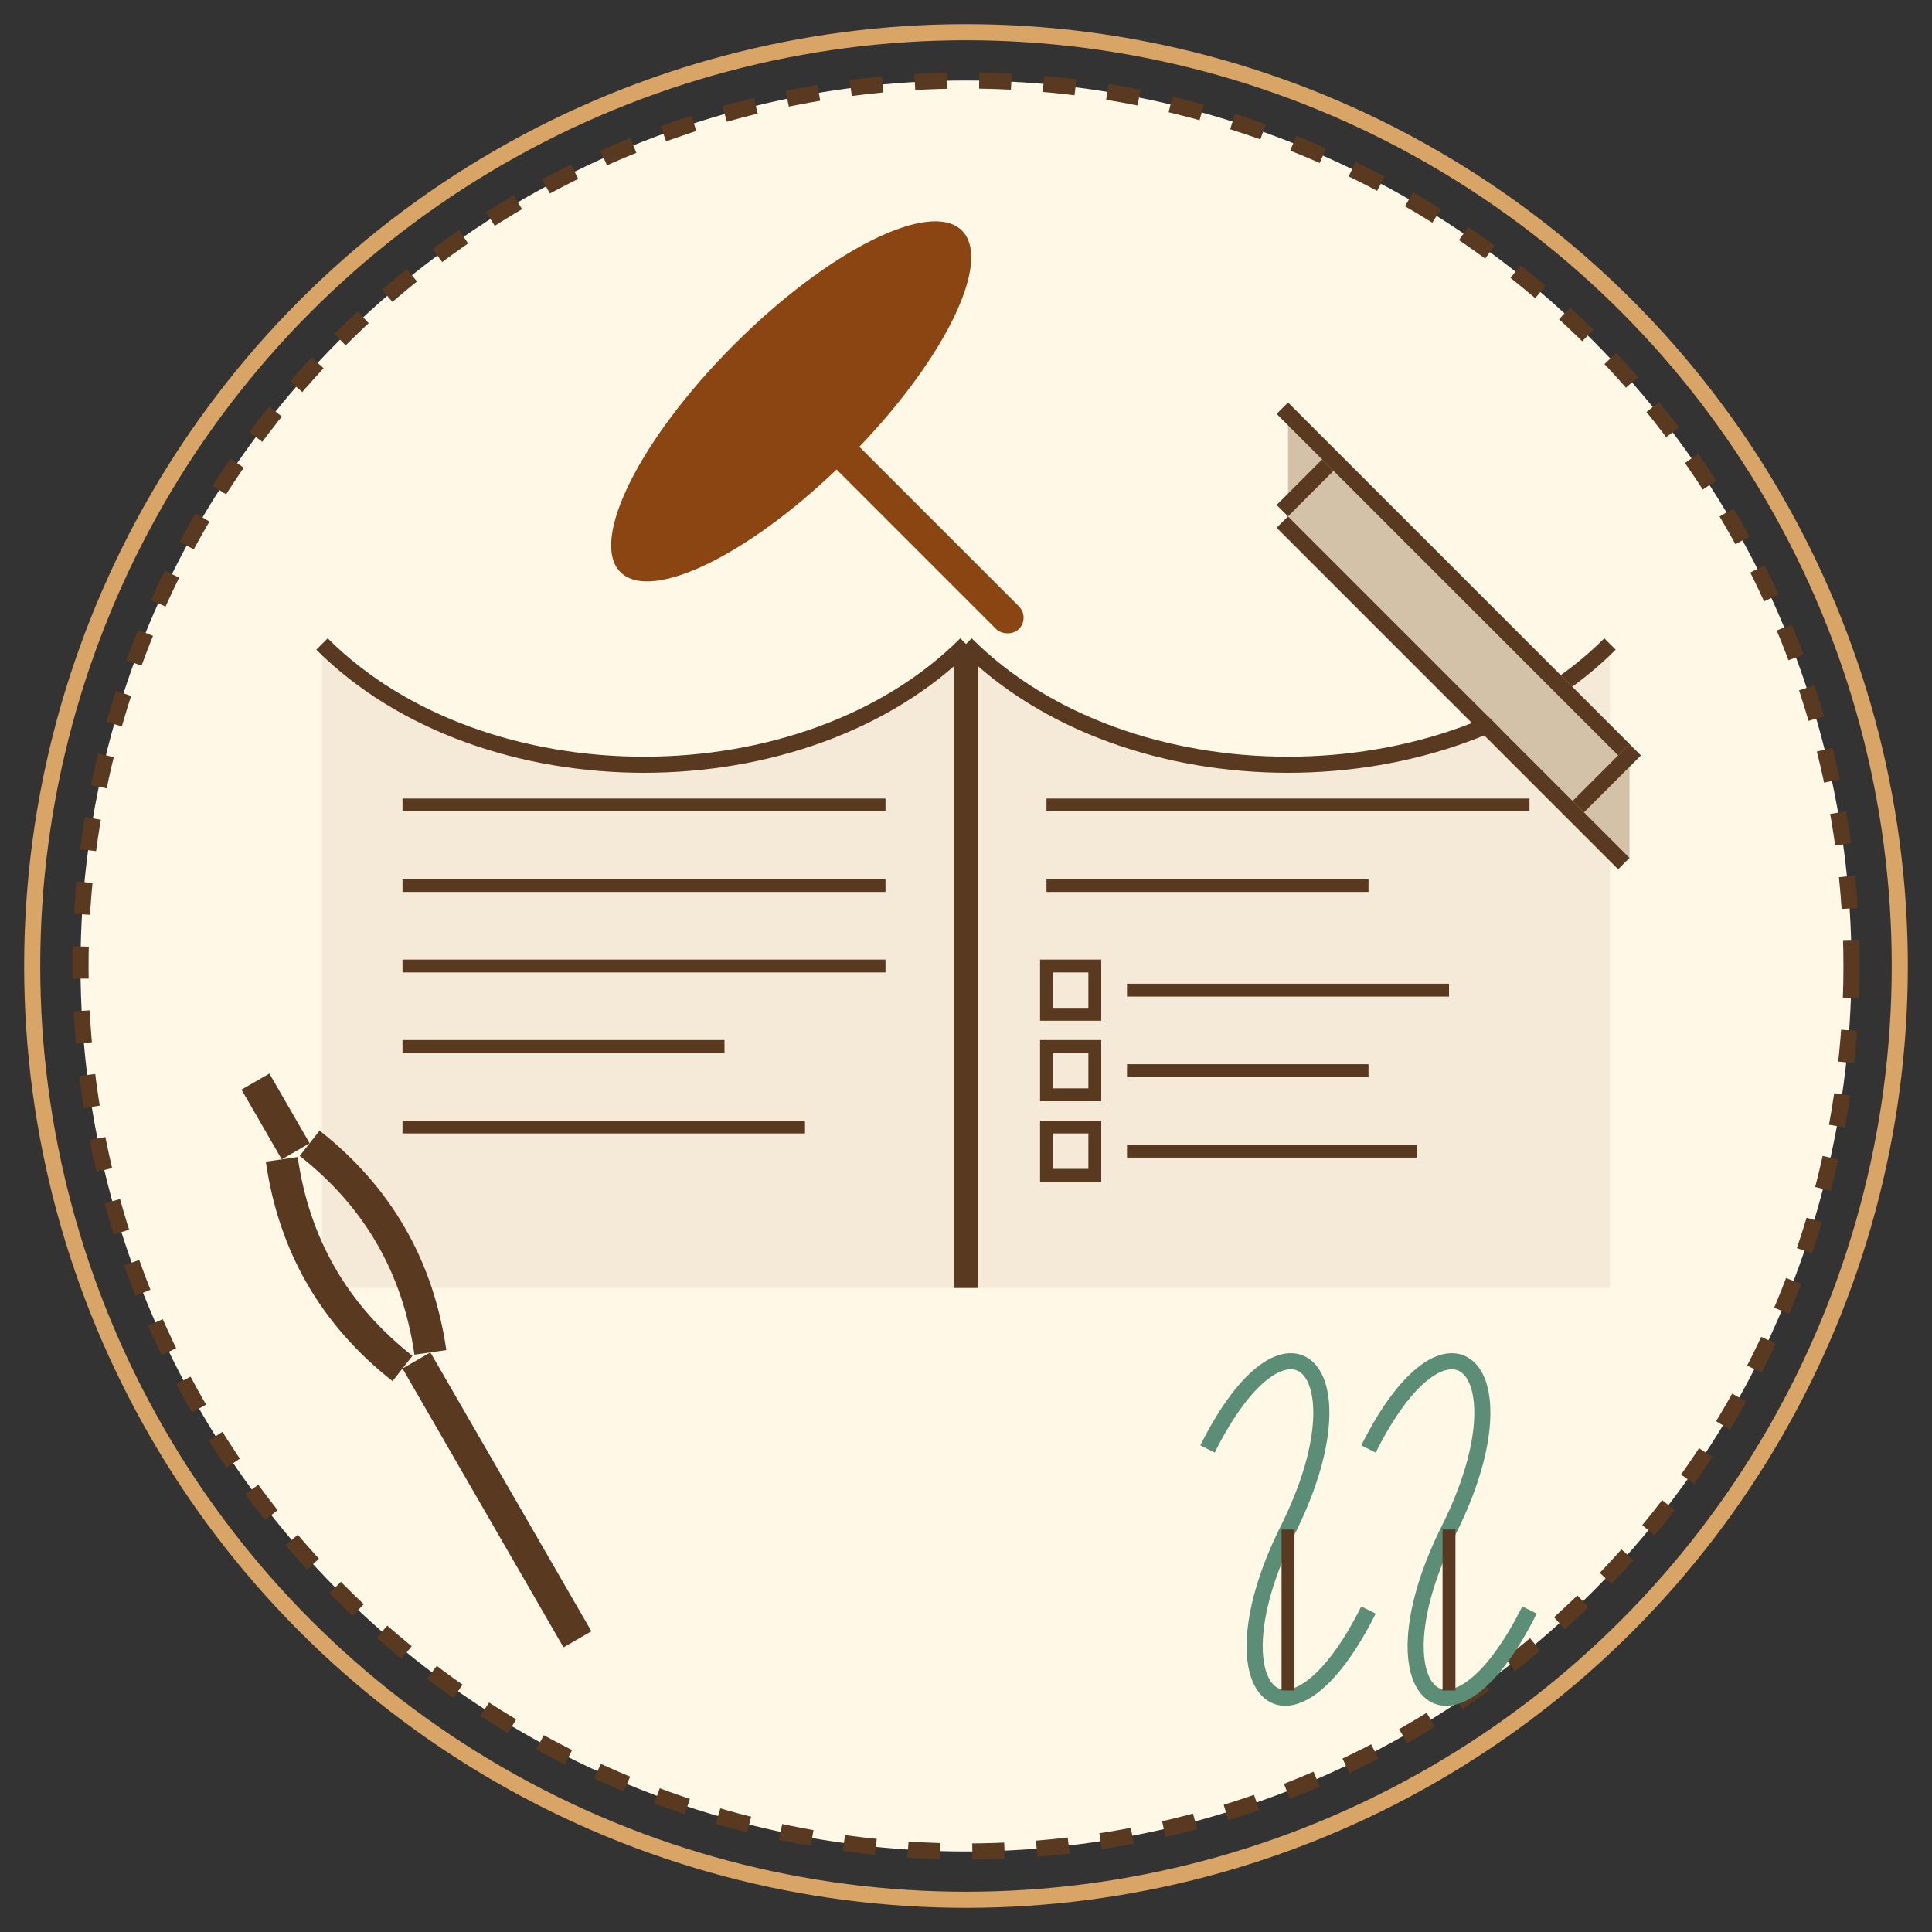
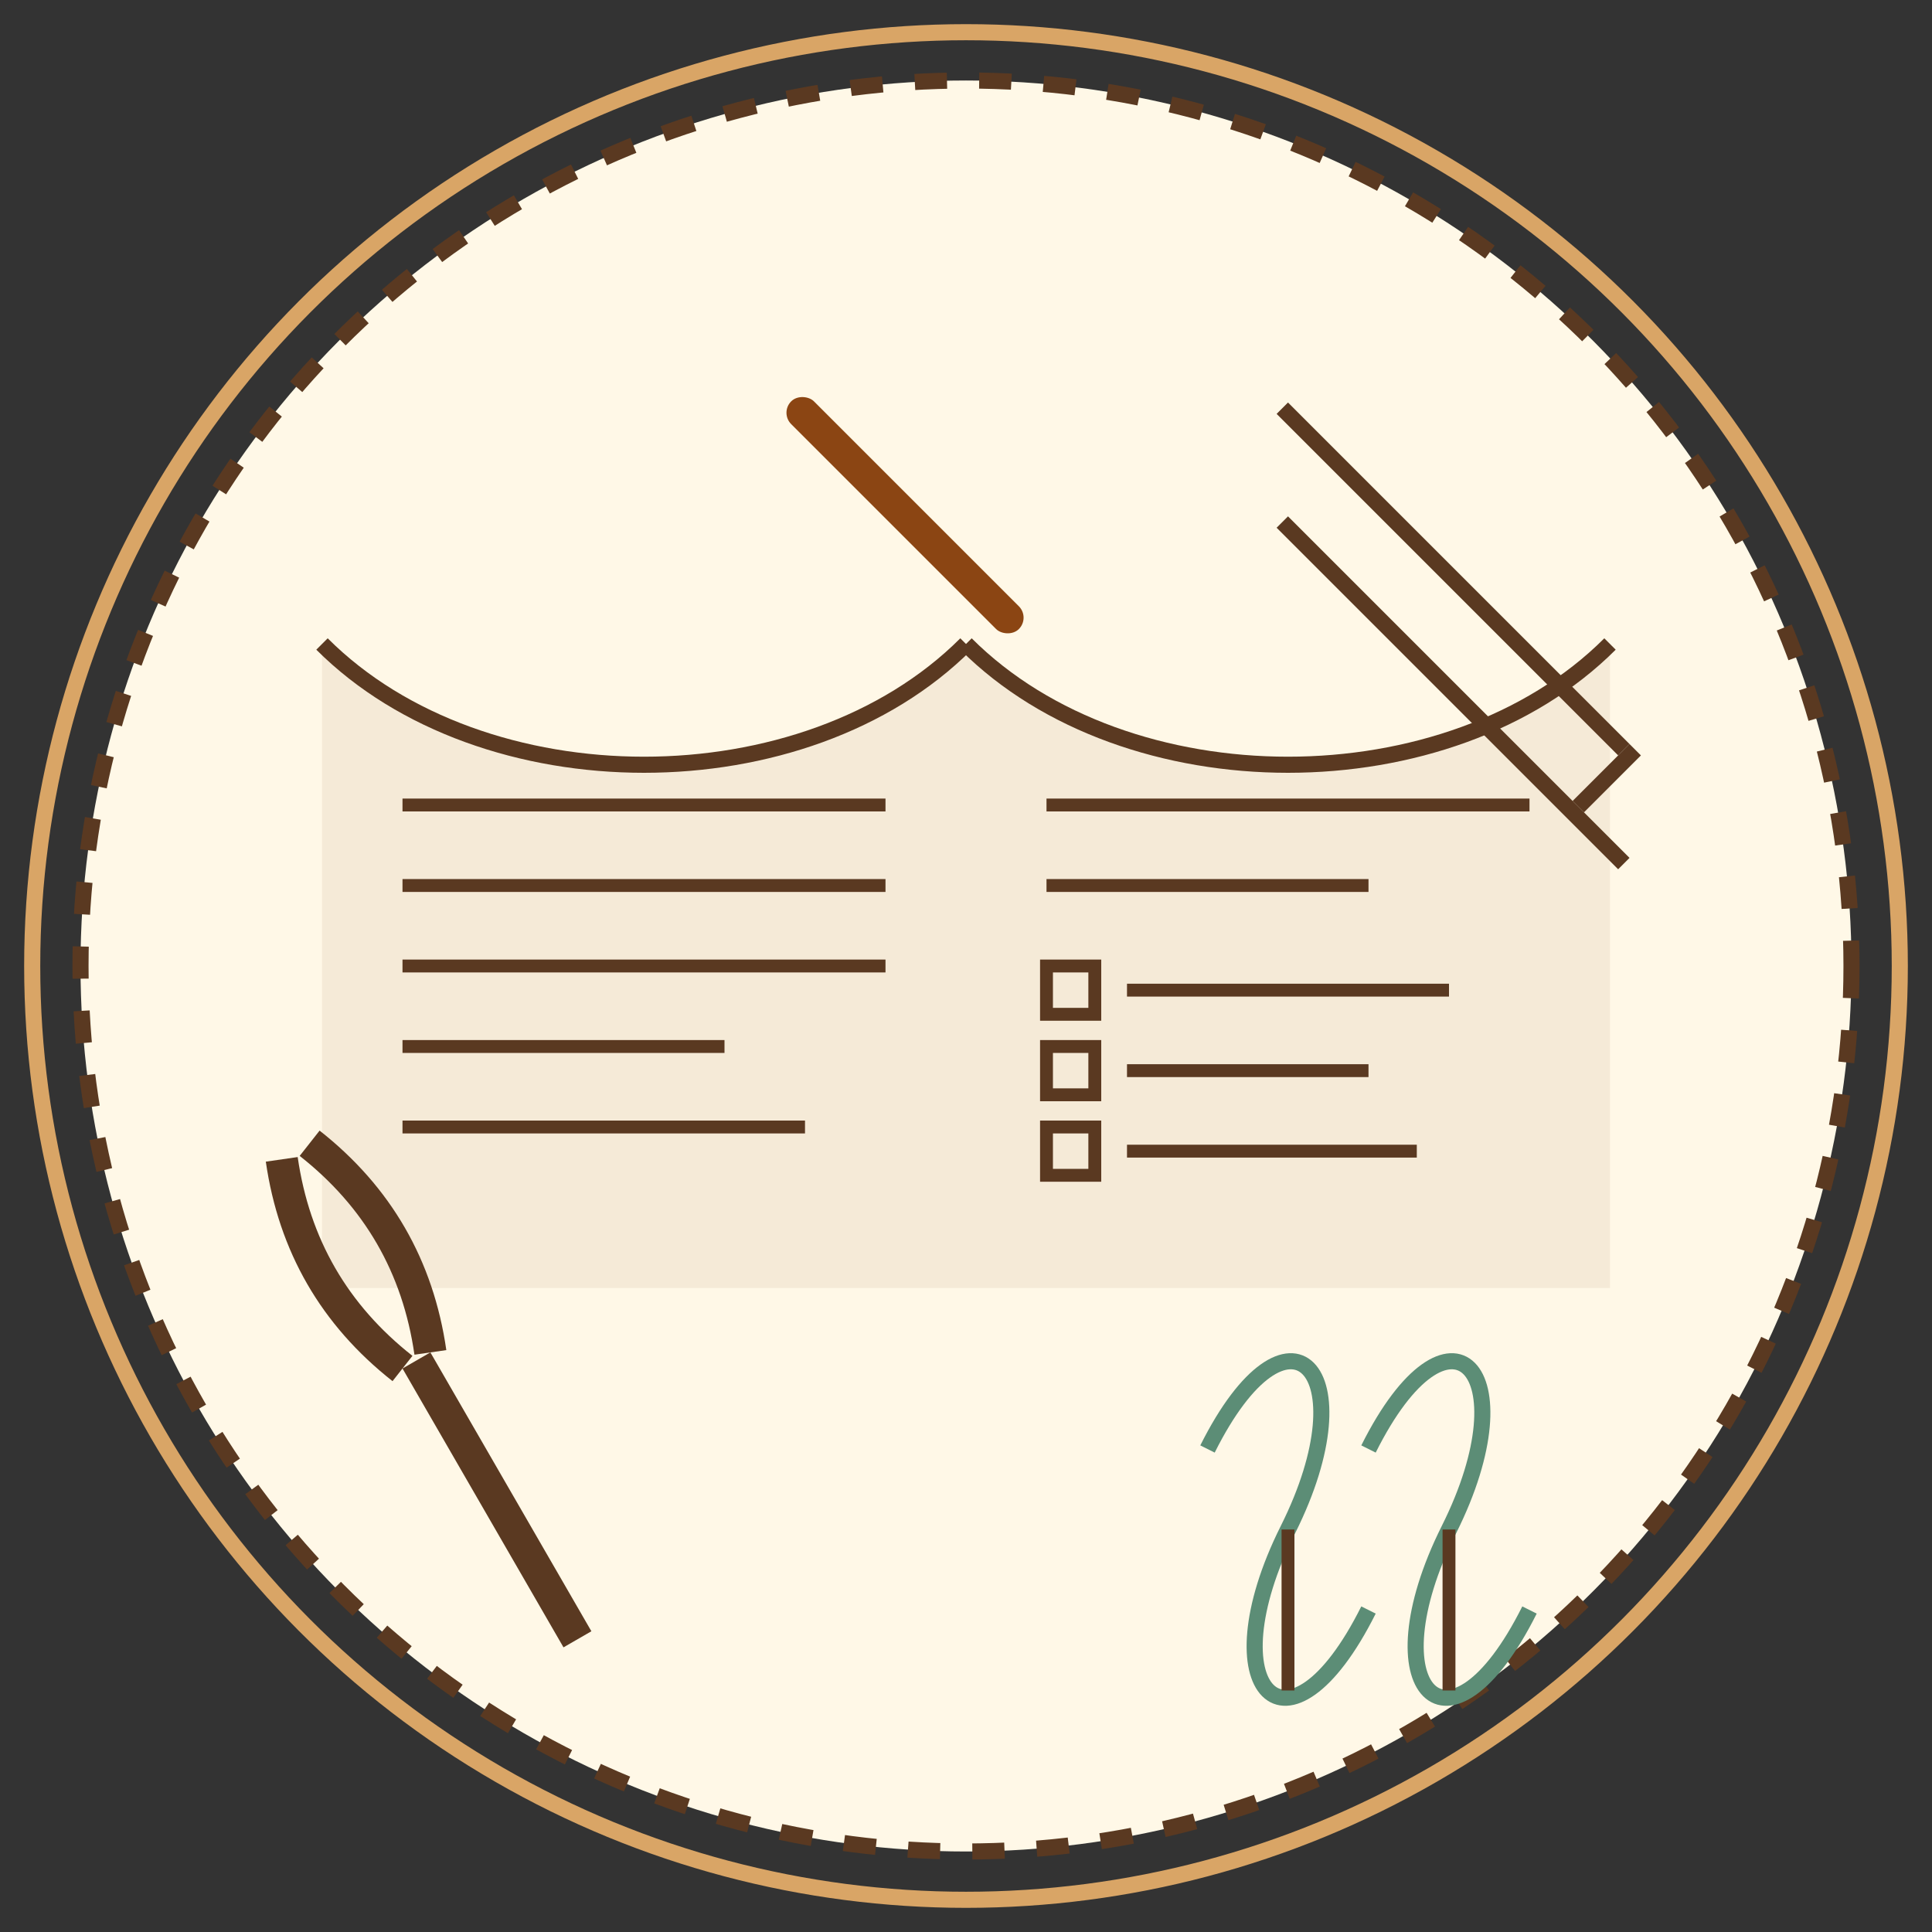
<svg xmlns="http://www.w3.org/2000/svg" width="120" height="120" viewBox="0 0 120 120">
  <rect x="0" y="0" width="120" height="120" fill="#333333" stroke="none" />
  <circle cx="60" cy="60" r="55" fill="#FFF8E7" />
  <circle cx="60" cy="60" r="55" fill="none" stroke="#5A3921" stroke-width="1" stroke-dasharray="2 2" />
  <g transform="translate(20, 40)">
    <path d="M0,0 C0,0 0,40 0,40 C0,40 40,40 40,40 C40,40 40,0 40,0 C30,10 10,10 0,0 Z" fill="#F5EAD7" />
    <path d="M0,0 C10,10 30,10 40,0" fill="none" stroke="#5A3921" stroke-width="1" />
    <path d="M40,0 C40,0 40,40 40,40 C40,40 80,40 80,40 C80,40 80,0 80,0 C70,10 50,10 40,0 Z" fill="#F5EAD7" />
    <path d="M40,0 C50,10 70,10 80,0" fill="none" stroke="#5A3921" stroke-width="1" />
-     <path d="M40,0 L40,40" stroke="#5A3921" stroke-width="1.5" />
    <line x1="5" y1="10" x2="35" y2="10" stroke="#5A3921" stroke-width="0.8" />
    <line x1="5" y1="15" x2="35" y2="15" stroke="#5A3921" stroke-width="0.8" />
    <line x1="5" y1="20" x2="35" y2="20" stroke="#5A3921" stroke-width="0.8" />
    <line x1="5" y1="25" x2="25" y2="25" stroke="#5A3921" stroke-width="0.8" />
    <line x1="5" y1="30" x2="30" y2="30" stroke="#5A3921" stroke-width="0.8" />
    <line x1="45" y1="10" x2="75" y2="10" stroke="#5A3921" stroke-width="0.8" />
    <line x1="45" y1="15" x2="65" y2="15" stroke="#5A3921" stroke-width="0.8" />
    <rect x="45" y="20" width="3" height="3" stroke="#5A3921" stroke-width="0.8" fill="none" />
    <line x1="50" y1="21.5" x2="70" y2="21.5" stroke="#5A3921" stroke-width="0.8" />
    <rect x="45" y="25" width="3" height="3" stroke="#5A3921" stroke-width="0.8" fill="none" />
    <line x1="50" y1="26.5" x2="65" y2="26.5" stroke="#5A3921" stroke-width="0.8" />
    <rect x="45" y="30" width="3" height="3" stroke="#5A3921" stroke-width="0.8" fill="none" />
    <line x1="50" y1="31.5" x2="68" y2="31.5" stroke="#5A3921" stroke-width="0.8" />
  </g>
  <g transform="translate(35, 32) rotate(-45)">
-     <ellipse cx="15" cy="5" rx="15" ry="5" fill="#8B4513" />
    <rect x="14" y="5" width="2" height="20" rx="1" fill="#8B4513" />
  </g>
  <g transform="translate(80, 25) rotate(45)">
-     <path d="M0,0 L30,0 L35,5 L5,5 Z" fill="#D4C2A8" />
    <rect x="0" y="0" width="30" height="1" fill="#5A3921" />
    <rect x="30" y="0" width="1" height="5" fill="#5A3921" />
    <rect x="5" y="5" width="30" height="1" fill="#5A3921" />
-     <rect x="4" y="1" width="1" height="4" fill="#5A3921" />
  </g>
  <g transform="translate(75, 80)">
    <path d="M0,10 C5,0 10,5 5,15 C0,25 5,30 10,20" fill="none" stroke="#5C8D76" stroke-width="1" />
    <path d="M10,10 C15,0 20,5 15,15 C10,25 15,30 20,20" fill="none" stroke="#5C8D76" stroke-width="1" />
    <line x1="5" y1="15" x2="5" y2="25" stroke="#5A3921" stroke-width="0.8" />
    <line x1="15" y1="15" x2="15" y2="25" stroke="#5A3921" stroke-width="0.8" />
  </g>
  <g transform="translate(25, 85) rotate(-30)">
    <rect x="0" y="0" width="2" height="20" fill="#5A3921" />
    <path d="M0,0 C-2,-5 -2,-10 0,-15" fill="none" stroke="#5A3921" stroke-width="2" />
    <path d="M2,0 C4,-5 4,-10 2,-15" fill="none" stroke="#5A3921" stroke-width="2" />
-     <path d="M1,-15 L1,-20" stroke="#5A3921" stroke-width="2" />
  </g>
  <circle cx="60" cy="60" r="58" fill="none" stroke="#D9A566" stroke-width="1" />
</svg>